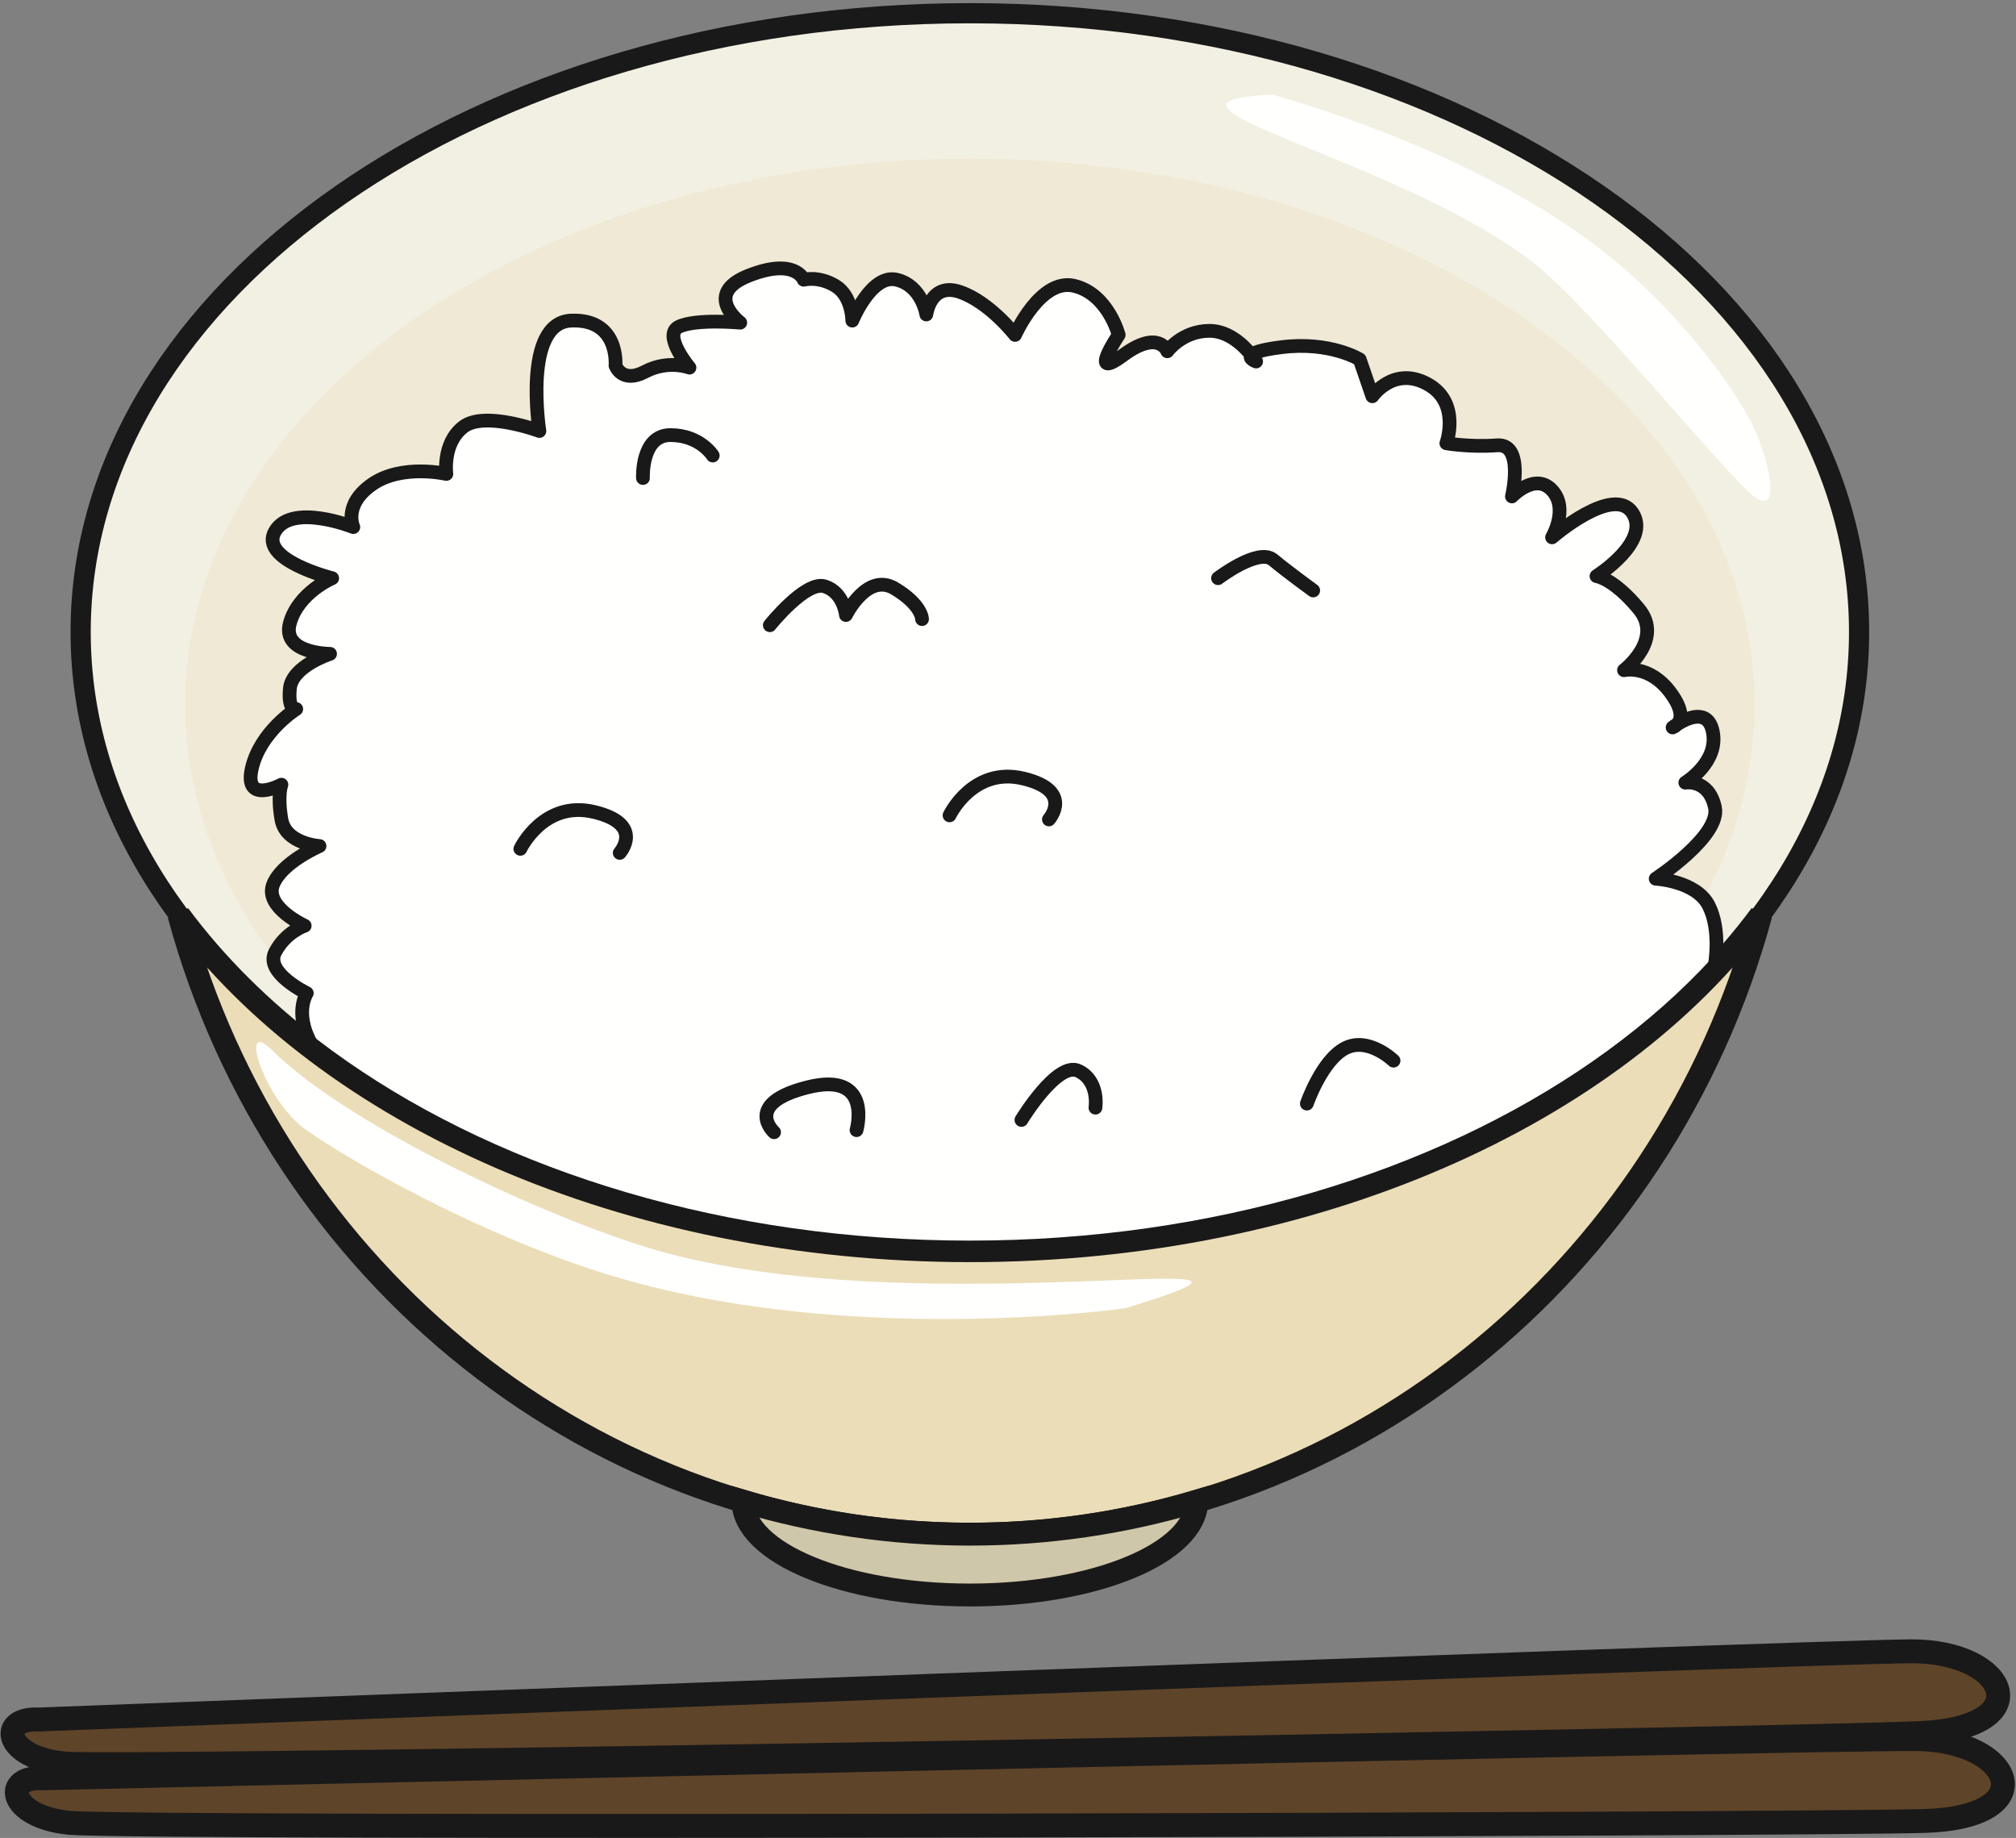
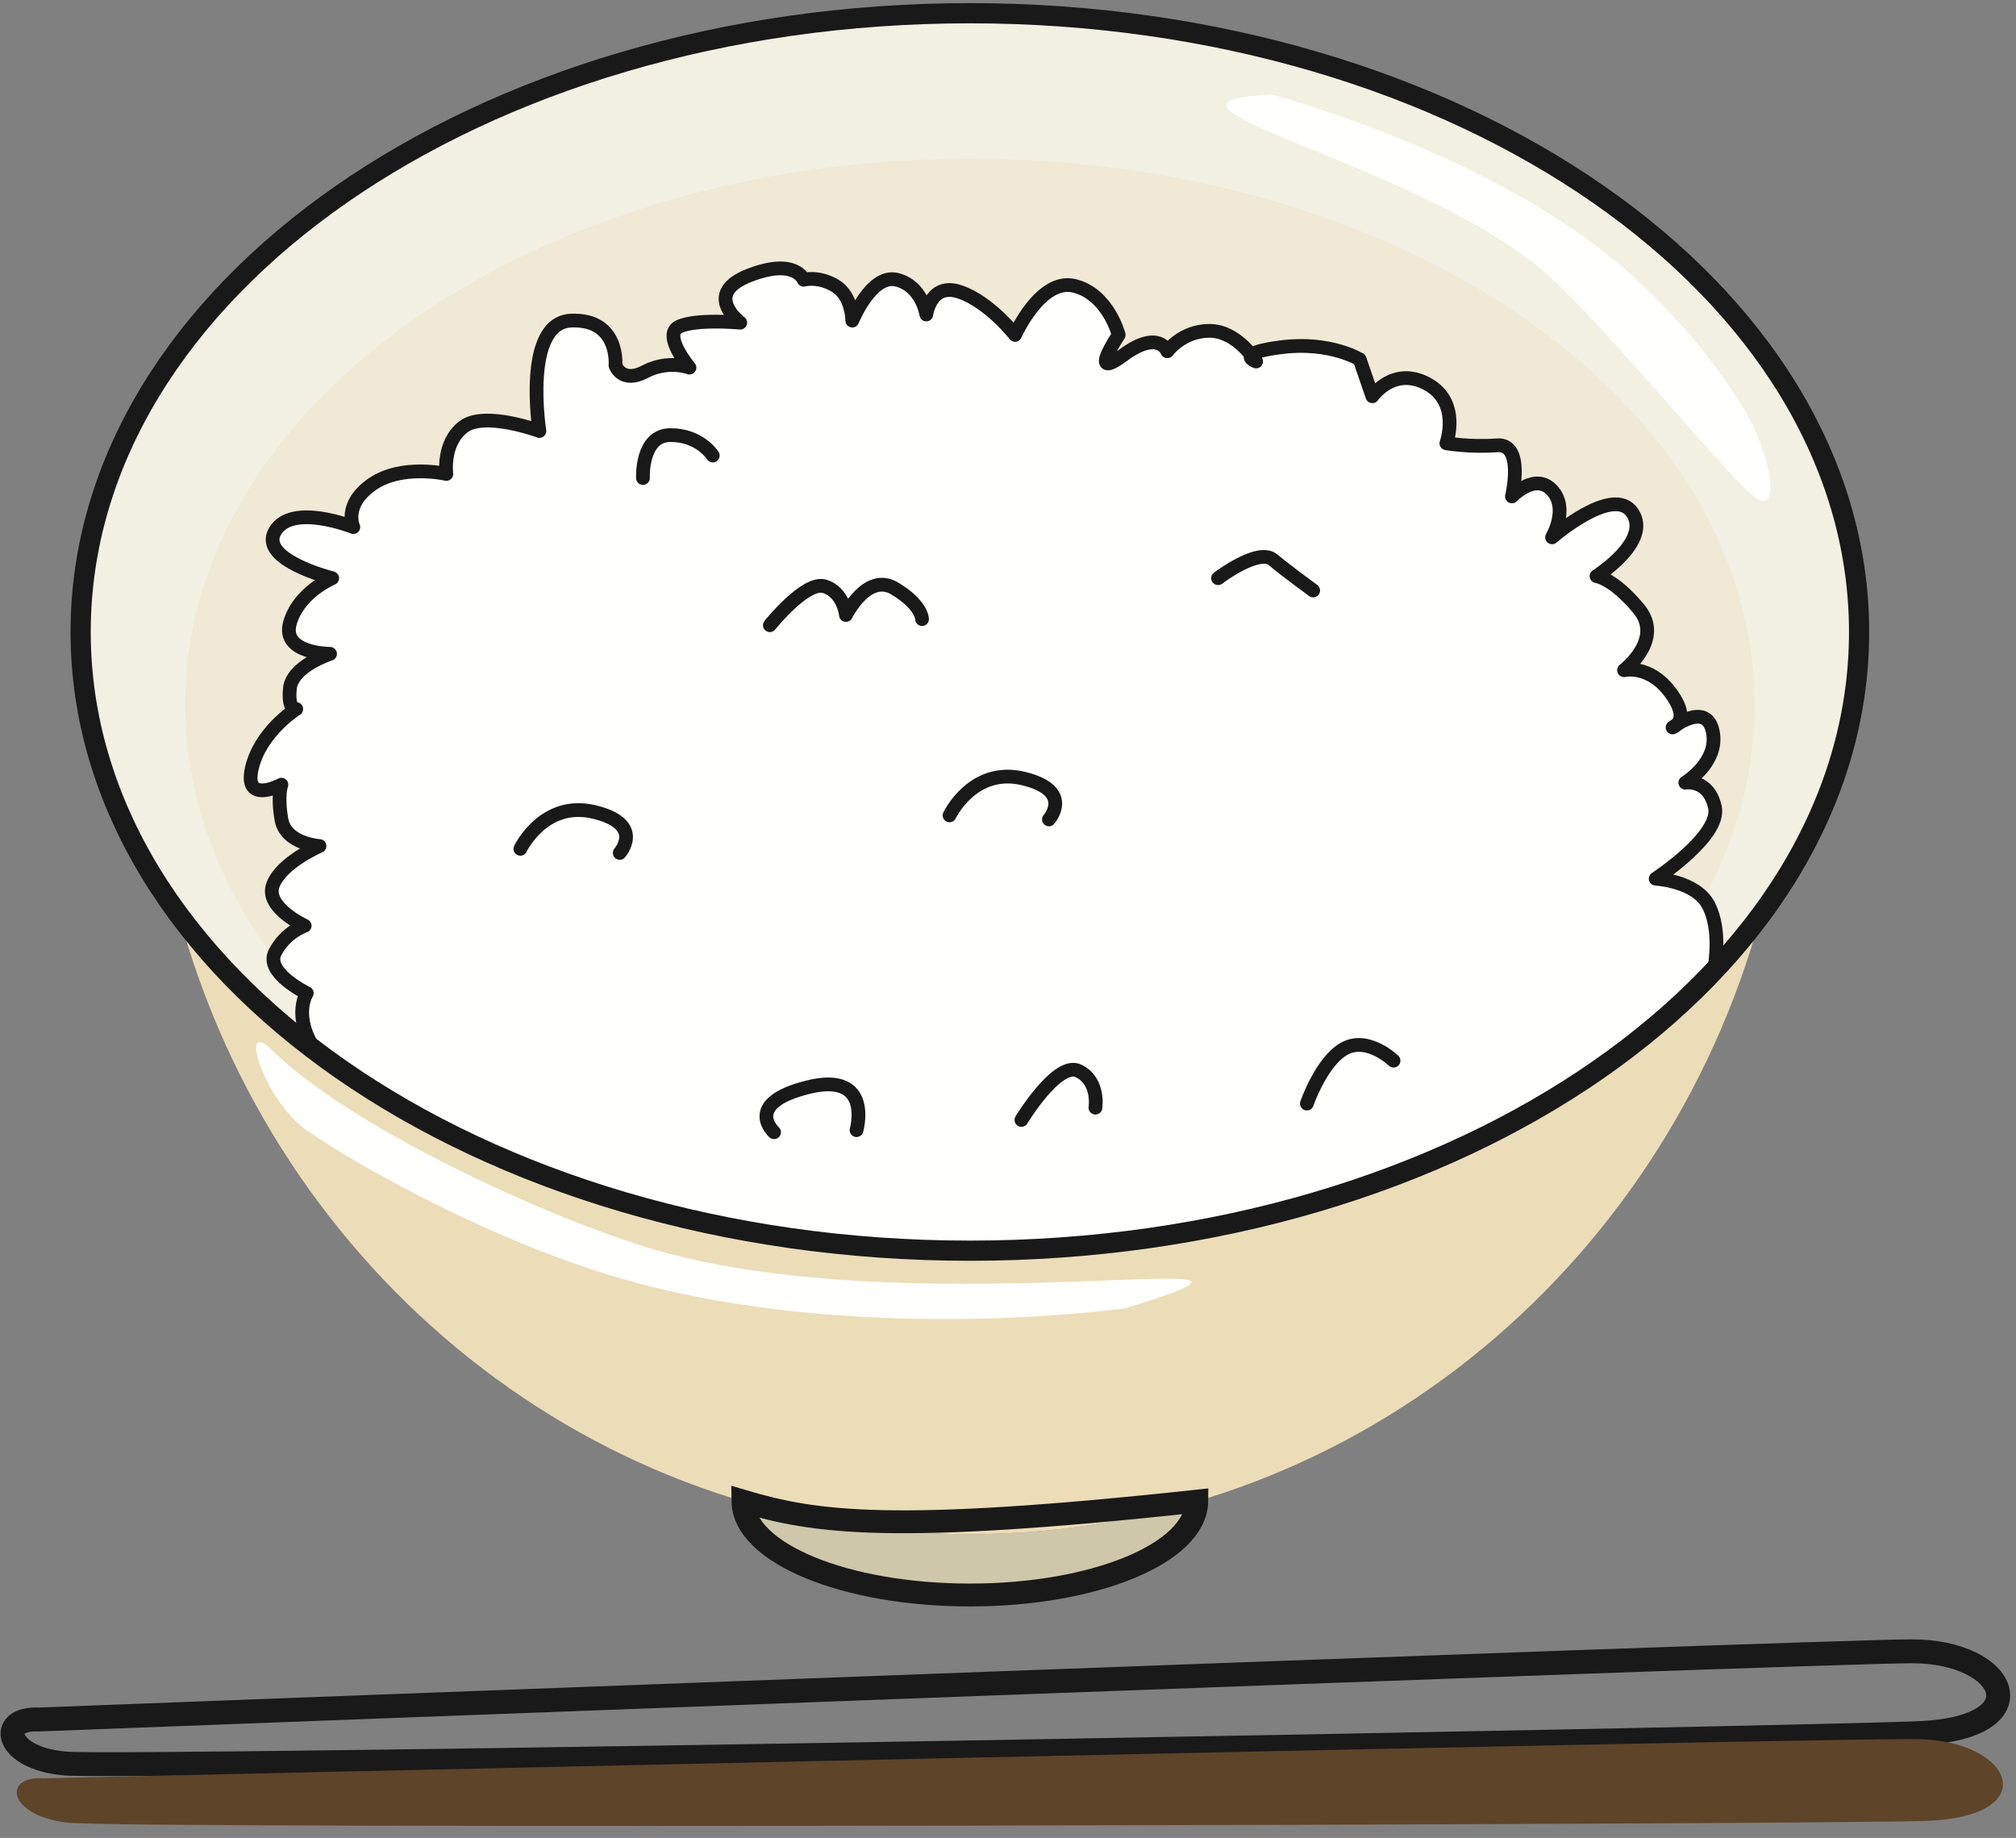
<svg xmlns="http://www.w3.org/2000/svg" version="1.1" x="0" y="0" width="588" height="536" viewBox="0, 0, 588, 536">
  <rect x="0" y="0" width="588" height="536" fill="#808080" stroke="none" />
  <g id="Layer_1">
    <path d="M542.233,184.303 C542.233,283.954 426.104,364.744 282.875,364.744 C139.643,364.744 23.523,283.954 23.523,184.303 C23.523,84.647 139.643,3.857 282.875,3.857 C426.104,3.857 542.233,84.647 542.233,184.303" fill="#F1F0E2" />
    <path d="M511.727,205.516 C511.727,293.46 409.276,364.744 282.875,364.744 C156.488,364.744 54.027,293.46 54.027,205.516 C54.027,117.582 156.488,46.298 282.875,46.298 C409.276,46.298 511.727,117.582 511.727,205.516" fill="#EFE9D5" />
    <g>
      <path d="M282.875,364.744 C182.384,364.744 95.246,324.975 52.183,266.827 C80.513,371.019 173.066,447.415 282.875,447.415 C392.681,447.415 485.25,371.019 513.571,266.827 C470.5,324.975 383.371,364.744 282.875,364.744 z" fill="#EBDDB8" />
-       <path d="M282.875,364.744 C182.384,364.744 95.246,324.975 52.183,266.827 C80.513,371.019 173.066,447.415 282.875,447.415 C392.681,447.415 485.25,371.019 513.571,266.827 C470.5,324.975 383.371,364.744 282.875,364.744 z" fill-opacity="0" stroke="#1A1919" stroke-width="6.67" />
    </g>
    <g>
      <path d="M216.684,437.784 C216.862,452.911 246.427,465.156 282.875,465.156 C319.324,465.156 348.875,452.911 349.054,437.784 C328.037,444.031 305.843,447.415 282.875,447.415 C259.916,447.415 237.71,444.031 216.684,437.784 z" fill="#CFC7A9" />
-       <path d="M216.684,437.784 C216.862,452.911 246.427,465.156 282.875,465.156 C319.324,465.156 348.875,452.911 349.054,437.784 C328.037,444.031 305.843,447.415 282.875,447.415 C259.916,447.415 237.71,444.031 216.684,437.784 z" fill-opacity="0" stroke="#1A1919" stroke-width="6.67" />
+       <path d="M216.684,437.784 C216.862,452.911 246.427,465.156 282.875,465.156 C319.324,465.156 348.875,452.911 349.054,437.784 C259.916,447.415 237.71,444.031 216.684,437.784 z" fill-opacity="0" stroke="#1A1919" stroke-width="6.67" />
    </g>
-     <path d="M489.207,211.205 C488.385,211.729 487.847,212.145 487.847,212.145 C487.847,212.145 488.581,211.904 489.207,211.205 z" fill-opacity="0" stroke="#1A1919" stroke-width="5.887" stroke-linecap="round" stroke-linejoin="round" />
-     <path d="M366.364,105.424 C366.364,105.424 365.882,104.636 364.985,103.54 C364.002,104.59 366.364,105.424 366.364,105.424 z" fill-opacity="0" stroke="#1A1919" stroke-width="2.005" stroke-linecap="round" stroke-linejoin="round" />
    <g>
      <path d="M498.338,264.016 C494.634,256.864 482.907,256.264 482.907,256.264 C482.907,256.264 502.025,243.741 500.182,235.399 C498.338,227.052 491.552,228.244 491.552,228.244 C491.552,228.244 501.416,222.282 499.554,213.336 C498.141,206.453 491.981,209.455 489.207,211.205 C488.581,211.904 487.847,212.145 487.847,212.145 C487.847,212.145 488.385,211.729 489.207,211.205 C490.336,209.978 491.159,207.325 487.238,202.009 C481.062,193.662 473.668,195.452 473.668,195.452 C473.668,195.452 485.377,186.51 477.983,177.568 C470.572,168.621 465.648,168.021 465.648,168.021 C465.648,168.021 481.671,157.89 476.121,149.542 C470.572,141.196 452.688,156.698 452.688,156.698 C452.688,156.698 457.629,148.351 452.688,142.986 C447.766,137.619 440.981,144.776 440.981,144.776 C440.981,144.776 444.685,129.274 436.666,129.869 C428.646,130.463 421.861,129.274 421.861,129.274 C421.861,129.274 426.176,117.35 416.313,111.979 C406.448,106.617 400.271,115.559 400.271,115.559 L396.582,104.829 C396.582,104.829 387.954,99.461 373.76,101.252 C367.959,101.981 365.667,102.815 364.985,103.54 C365.882,104.636 366.364,105.424 366.364,105.424 C366.364,105.424 364.002,104.59 364.985,103.54 C362.875,100.916 358.452,96.481 352.796,96.481 C344.775,96.481 340.462,102.442 340.462,102.442 C340.462,102.442 337.99,95.887 327.518,103.634 C317.033,111.384 326.283,97.671 326.283,97.671 C326.283,97.671 323.204,85.753 313.326,83.364 C303.462,80.977 296.06,97.671 296.06,97.671 C296.06,97.671 288.666,88.134 280.029,85.154 C271.4,82.169 270.174,91.71 270.174,91.71 C270.174,91.71 268.93,83.364 261.536,81.574 C254.134,79.784 248.585,93.499 248.585,93.499 C248.585,93.499 248.585,86.344 243.652,83.364 C238.721,80.382 234.406,81.574 234.406,81.574 C234.406,81.574 231.935,75.017 218.366,80.382 C204.796,85.753 215.905,94.097 215.905,94.097 C215.905,94.097 202.953,92.901 198.021,95.286 C193.089,97.675 201.101,107.214 201.101,107.214 C201.101,107.214 194.933,104.829 188.148,108.398 C181.372,111.979 179.519,106.617 179.519,106.617 C179.519,106.617 180.754,92.901 166.566,93.499 C152.38,94.1 157.321,125.693 157.321,125.693 C157.321,125.693 141.28,119.731 135.123,124.501 C128.955,129.274 130.182,138.215 130.182,138.215 C130.182,138.215 117.238,135.234 108.6,141.196 C99.963,147.161 103.051,153.712 103.051,153.712 C103.051,153.712 85.167,146.561 80.235,154.908 C75.304,163.255 96.884,168.621 96.884,168.621 C96.884,168.621 87.02,172.792 84.55,181.738 C82.079,190.685 96.267,190.68 96.267,190.68 C96.267,190.68 85.167,194.256 84.55,200.817 C83.932,207.378 86.402,206.779 86.402,206.779 C86.402,206.779 75.92,213.336 73.451,224.068 C70.989,234.799 82.079,228.839 82.079,228.839 C82.079,228.839 80.852,231.825 82.079,238.974 C83.315,246.131 93.188,246.727 93.188,246.727 C93.188,246.727 82.079,251.497 79.618,258.054 C77.156,264.61 88.864,269.976 88.864,269.976 C88.864,269.976 83.315,271.768 80.235,277.729 C77.148,283.685 89.481,289.645 89.481,289.645 C89.481,289.645 85.167,296.199 91.952,306.341 C91.979,306.384 92.015,306.44 92.042,306.475 C139.446,342.296 207.393,364.744 282.875,364.744 C372.792,364.744 452.008,332.898 498.534,284.549 L500.182,281.301 C500.182,281.301 502.025,271.171 498.338,264.016 z" fill="#FFFFFE" />
      <path d="M498.338,264.016 C494.634,256.864 482.907,256.264 482.907,256.264 C482.907,256.264 502.025,243.741 500.182,235.399 C498.338,227.052 491.552,228.244 491.552,228.244 C491.552,228.244 501.416,222.282 499.554,213.336 C498.141,206.453 491.981,209.455 489.207,211.205 C488.581,211.904 487.847,212.145 487.847,212.145 C487.847,212.145 488.385,211.729 489.207,211.205 C490.336,209.978 491.159,207.325 487.238,202.009 C481.062,193.662 473.668,195.452 473.668,195.452 C473.668,195.452 485.377,186.51 477.983,177.568 C470.572,168.621 465.648,168.021 465.648,168.021 C465.648,168.021 481.671,157.89 476.121,149.542 C470.572,141.196 452.688,156.698 452.688,156.698 C452.688,156.698 457.629,148.351 452.688,142.986 C447.766,137.619 440.981,144.776 440.981,144.776 C440.981,144.776 444.685,129.274 436.666,129.869 C428.646,130.463 421.861,129.274 421.861,129.274 C421.861,129.274 426.176,117.35 416.313,111.979 C406.448,106.617 400.271,115.559 400.271,115.559 L396.582,104.829 C396.582,104.829 387.954,99.461 373.76,101.252 C367.959,101.981 365.667,102.815 364.985,103.54 C365.882,104.636 366.364,105.424 366.364,105.424 C366.364,105.424 364.002,104.59 364.985,103.54 C362.875,100.916 358.452,96.481 352.796,96.481 C344.775,96.481 340.462,102.442 340.462,102.442 C340.462,102.442 337.99,95.887 327.518,103.634 C317.033,111.384 326.283,97.671 326.283,97.671 C326.283,97.671 323.204,85.753 313.326,83.364 C303.462,80.977 296.06,97.671 296.06,97.671 C296.06,97.671 288.666,88.134 280.029,85.154 C271.4,82.169 270.174,91.71 270.174,91.71 C270.174,91.71 268.93,83.364 261.536,81.574 C254.134,79.784 248.585,93.499 248.585,93.499 C248.585,93.499 248.585,86.344 243.652,83.364 C238.721,80.382 234.406,81.574 234.406,81.574 C234.406,81.574 231.935,75.017 218.366,80.382 C204.796,85.753 215.905,94.097 215.905,94.097 C215.905,94.097 202.953,92.901 198.021,95.286 C193.089,97.675 201.101,107.214 201.101,107.214 C201.101,107.214 194.933,104.829 188.148,108.398 C181.372,111.979 179.519,106.617 179.519,106.617 C179.519,106.617 180.754,92.901 166.566,93.499 C152.38,94.1 157.321,125.693 157.321,125.693 C157.321,125.693 141.28,119.731 135.123,124.501 C128.955,129.274 130.182,138.215 130.182,138.215 C130.182,138.215 117.238,135.234 108.6,141.196 C99.963,147.161 103.051,153.712 103.051,153.712 C103.051,153.712 85.167,146.561 80.235,154.908 C75.304,163.255 96.884,168.621 96.884,168.621 C96.884,168.621 87.02,172.792 84.55,181.738 C82.079,190.685 96.267,190.68 96.267,190.68 C96.267,190.68 85.167,194.256 84.55,200.817 C83.932,207.378 86.402,206.779 86.402,206.779 C86.402,206.779 75.92,213.336 73.451,224.068 C70.989,234.799 82.079,228.839 82.079,228.839 C82.079,228.839 80.852,231.825 82.079,238.974 C83.315,246.131 93.188,246.727 93.188,246.727 C93.188,246.727 82.079,251.497 79.618,258.054 C77.156,264.61 88.864,269.976 88.864,269.976 C88.864,269.976 83.315,271.768 80.235,277.729 C77.148,283.685 89.481,289.645 89.481,289.645 C89.481,289.645 85.167,296.199 91.952,306.341 C91.979,306.384 92.015,306.44 92.042,306.475 C139.446,342.296 207.393,364.744 282.875,364.744 C372.792,364.744 452.008,332.898 498.534,284.549 L500.182,281.301 C500.182,281.301 502.025,271.171 498.338,264.016 z" fill-opacity="0" stroke="#1A1919" stroke-width="4.01" stroke-linecap="round" stroke-linejoin="round" />
    </g>
    <path d="M187.53,139.405 C187.53,139.405 186.922,126.888 195.55,126.888 C204.187,126.888 207.885,132.845 207.885,132.845 M355.266,168.621 C355.266,168.621 366.975,159.678 371.306,163.255 C375.603,166.836 383.013,172.201 383.013,172.201 M276.95,237.785 C276.95,237.785 283.734,223.472 298.53,227.052 C313.326,230.629 305.934,238.974 305.934,238.974 M151.772,247.545 C151.772,247.545 158.556,233.233 173.353,236.81 C188.157,240.39 180.754,248.732 180.754,248.732 M225.769,330.193 C225.769,330.193 216.513,321.843 235.633,317.073 C254.751,312.31 249.82,329.585 249.82,329.585 M297.913,326.613 C297.913,326.613 308.394,309.32 314.561,312.31 C320.728,315.282 319.503,323.032 319.503,323.032 M381.169,321.843 C381.169,321.843 385.484,309.32 392.269,305.739 C399.054,302.168 406.448,309.32 406.448,309.32" fill-opacity="0" stroke="#1A1919" stroke-width="4.01" stroke-linecap="round" stroke-linejoin="round" />
    <path d="M542.233,184.303 C542.233,283.954 426.104,364.744 282.875,364.744 C139.643,364.744 23.523,283.954 23.523,184.303 C23.523,84.647 139.643,3.857 282.875,3.857 C426.104,3.857 542.233,84.647 542.233,184.303 z" fill-opacity="0" stroke="#1A1919" stroke-width="5.887" stroke-linecap="round" stroke-linejoin="round" />
    <path d="M371.091,27.617 C371.091,27.617 427.179,42.409 465.917,71.982 C488.544,89.258 503.637,110.427 509.759,121.269 C515.881,132.114 519.962,150.844 511.799,144.932 C503.637,139.016 464.915,90.591 447.568,76.91 C408.827,46.351 325.21,29.591 371.091,27.617" fill="#FFFFFE" />
    <path d="M328.271,381.52 C328.271,381.52 245.684,393.352 175.599,371.172 C138.121,359.311 101.52,338.151 89.285,329.514 C77.049,320.884 69.378,296.431 79.197,306.135 C103.177,329.853 165.162,357.62 194.522,365.461 C273.208,386.442 395.062,361.039 328.271,381.52" fill="#FFFFFE" />
    <g>
-       <path d="M11.394,501.461 C11.394,501.461 528.967,481.661 557.396,481.573 C585.823,481.466 595.239,503.807 560.136,505.418 C525.028,507.021 36.6,515.892 18.913,514.297 C1.217,512.703 -0.833,500.816 11.394,501.461 z" fill="#5E4429" />
      <path d="M11.394,501.461 C11.394,501.461 528.967,481.661 557.396,481.573 C585.823,481.466 595.239,503.807 560.136,505.418 C525.028,507.021 36.6,515.892 18.913,514.297 C1.217,512.703 -0.833,500.816 11.394,501.461 z" fill-opacity="0" stroke="#1A1919" stroke-width="6.97" />
    </g>
    <g>
      <path d="M12.718,518.612 C12.718,518.612 530.614,506.831 559.043,507.173 C587.454,507.513 596.44,529.997 561.298,531.054 C526.175,532.109 37.647,533.434 19.978,531.571 C2.318,529.709 0.518,517.787 12.718,518.612 z" fill="#5E4429" />
-       <path d="M12.718,518.612 C12.718,518.612 530.614,506.831 559.043,507.173 C587.454,507.513 596.44,529.997 561.298,531.054 C526.175,532.109 37.647,533.434 19.978,531.571 C2.318,529.709 0.518,517.787 12.718,518.612 z" fill-opacity="0" stroke="#1A1919" stroke-width="6.97" />
    </g>
    <path d="M224.533,182.334 C224.533,182.334 235.015,169.221 240.565,171.007 C246.113,172.792 246.731,179.352 246.731,179.352 C246.731,179.352 252.899,166.83 260.918,171.602 C268.93,176.376 268.93,180.548 268.93,180.548" fill-opacity="0" stroke="#1A1919" stroke-width="4.01" stroke-linecap="round" stroke-linejoin="round" />
  </g>
</svg>